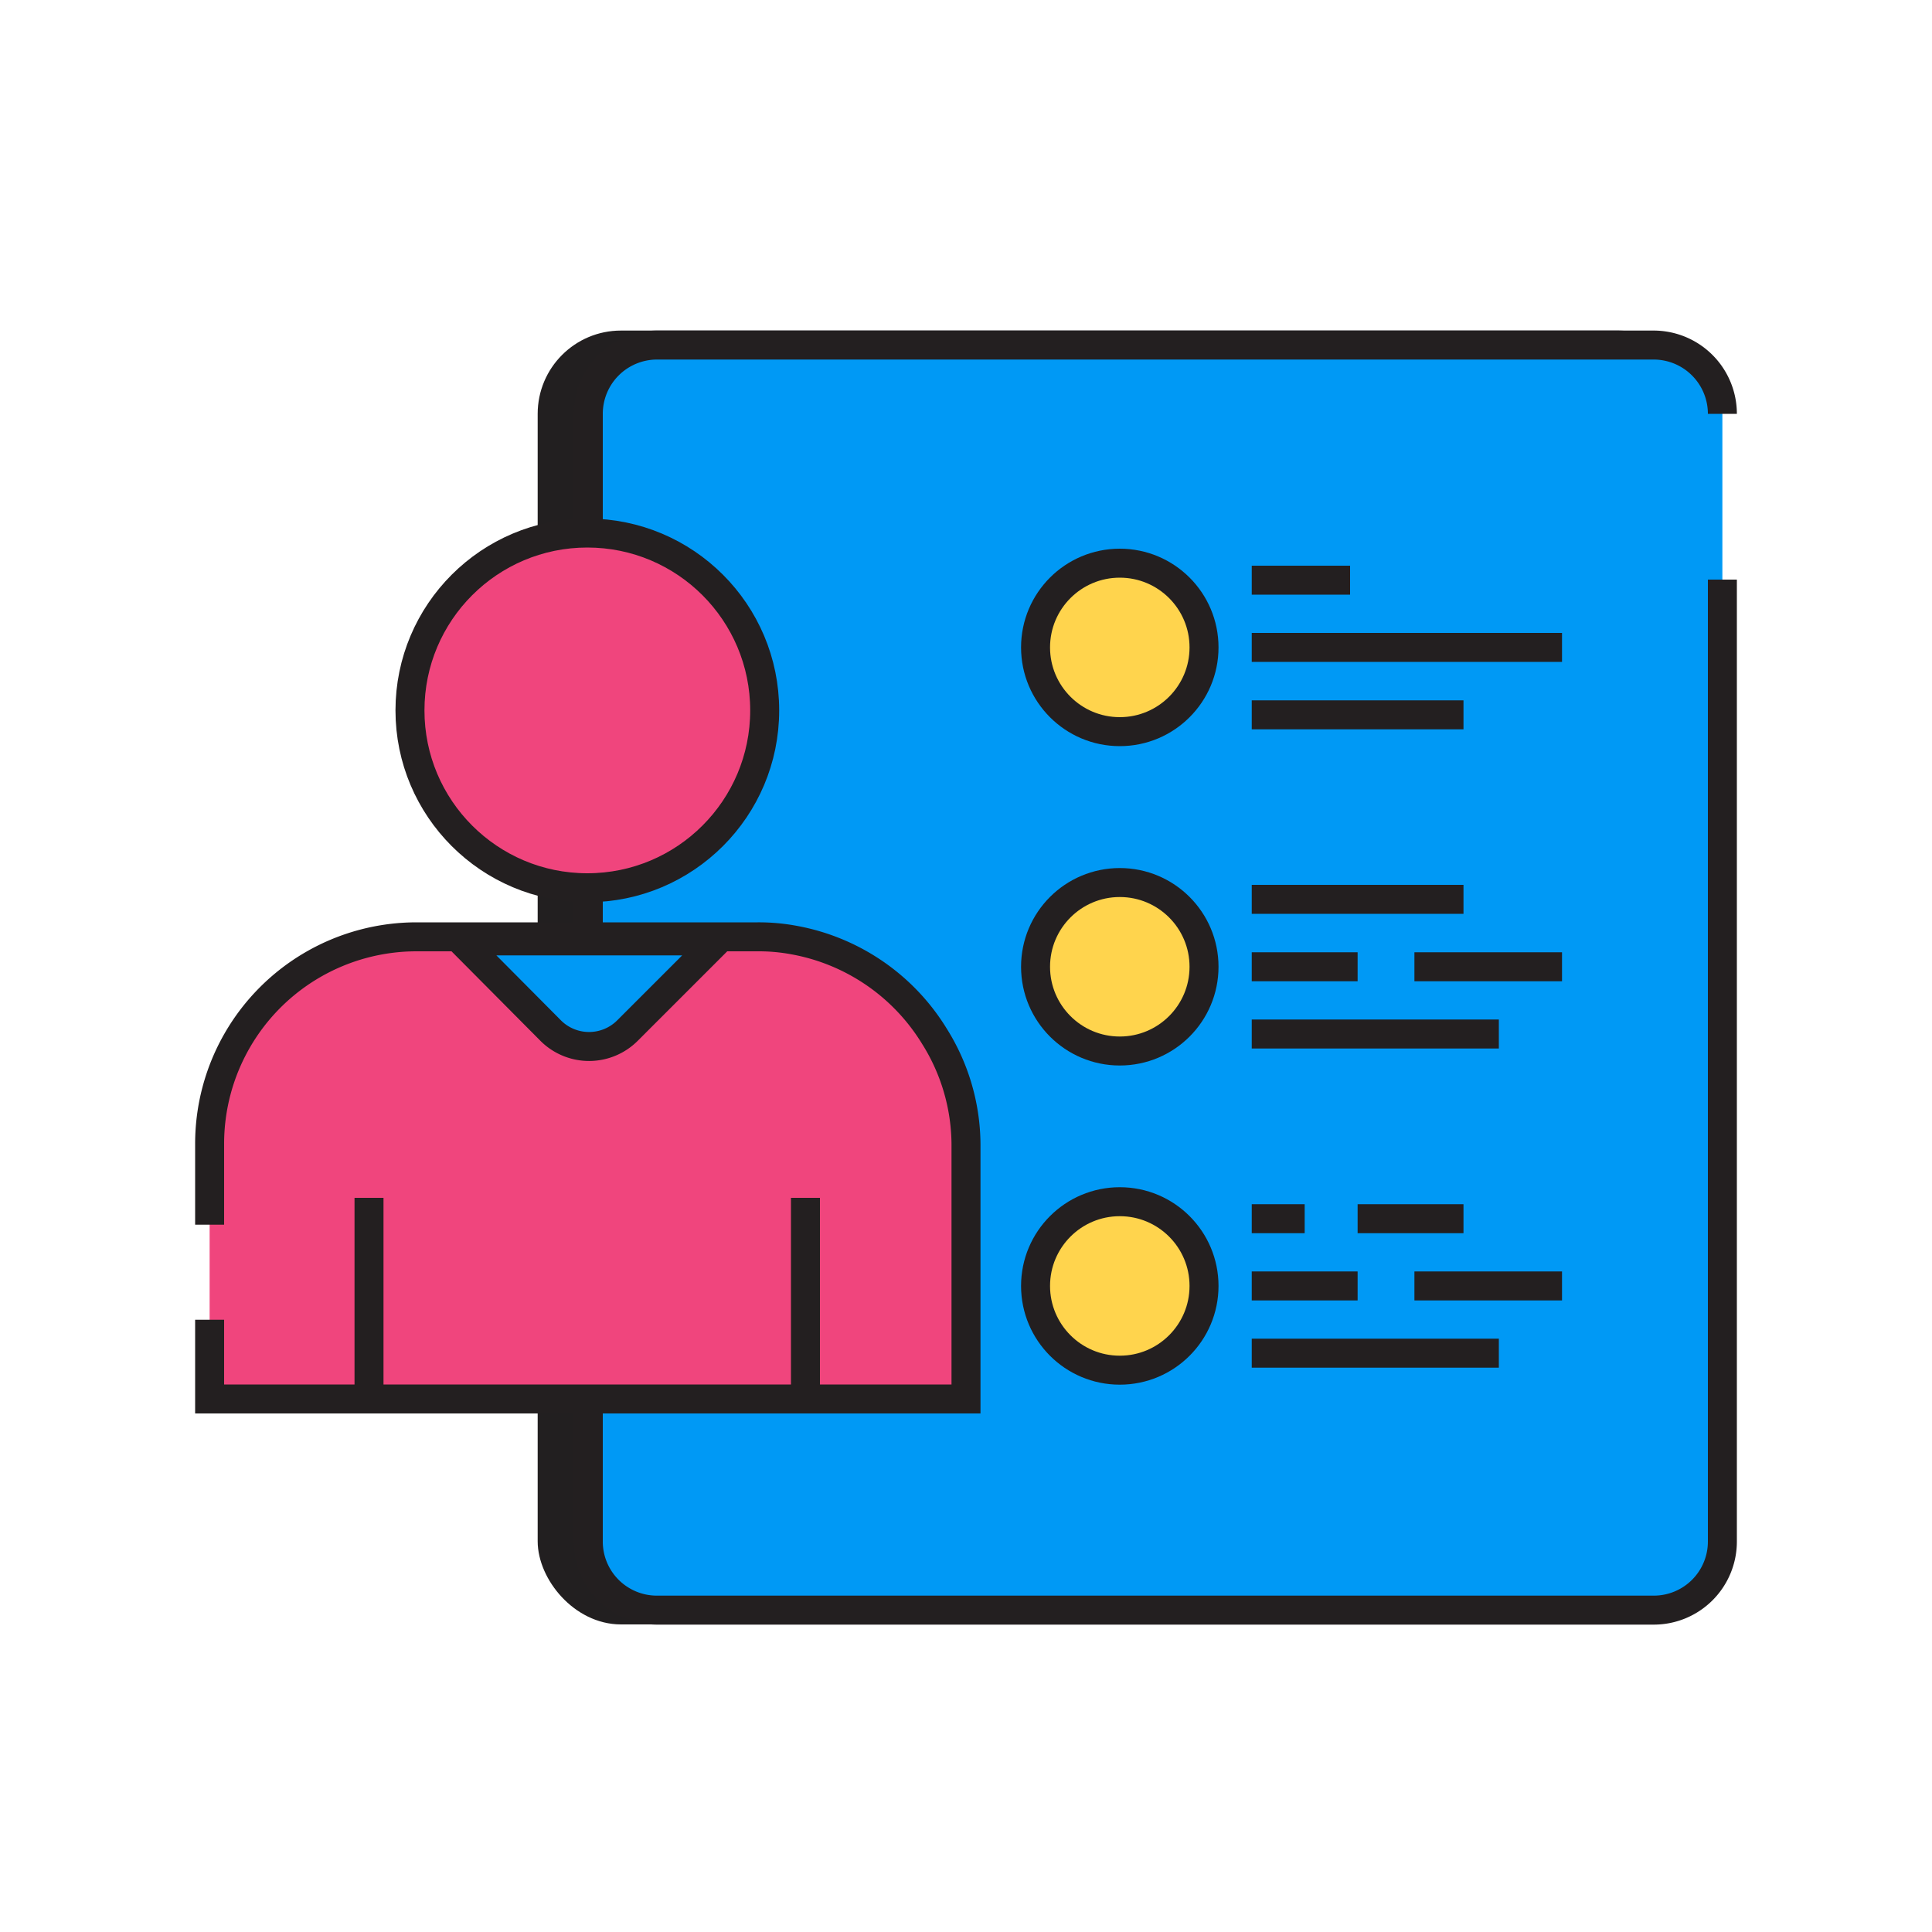
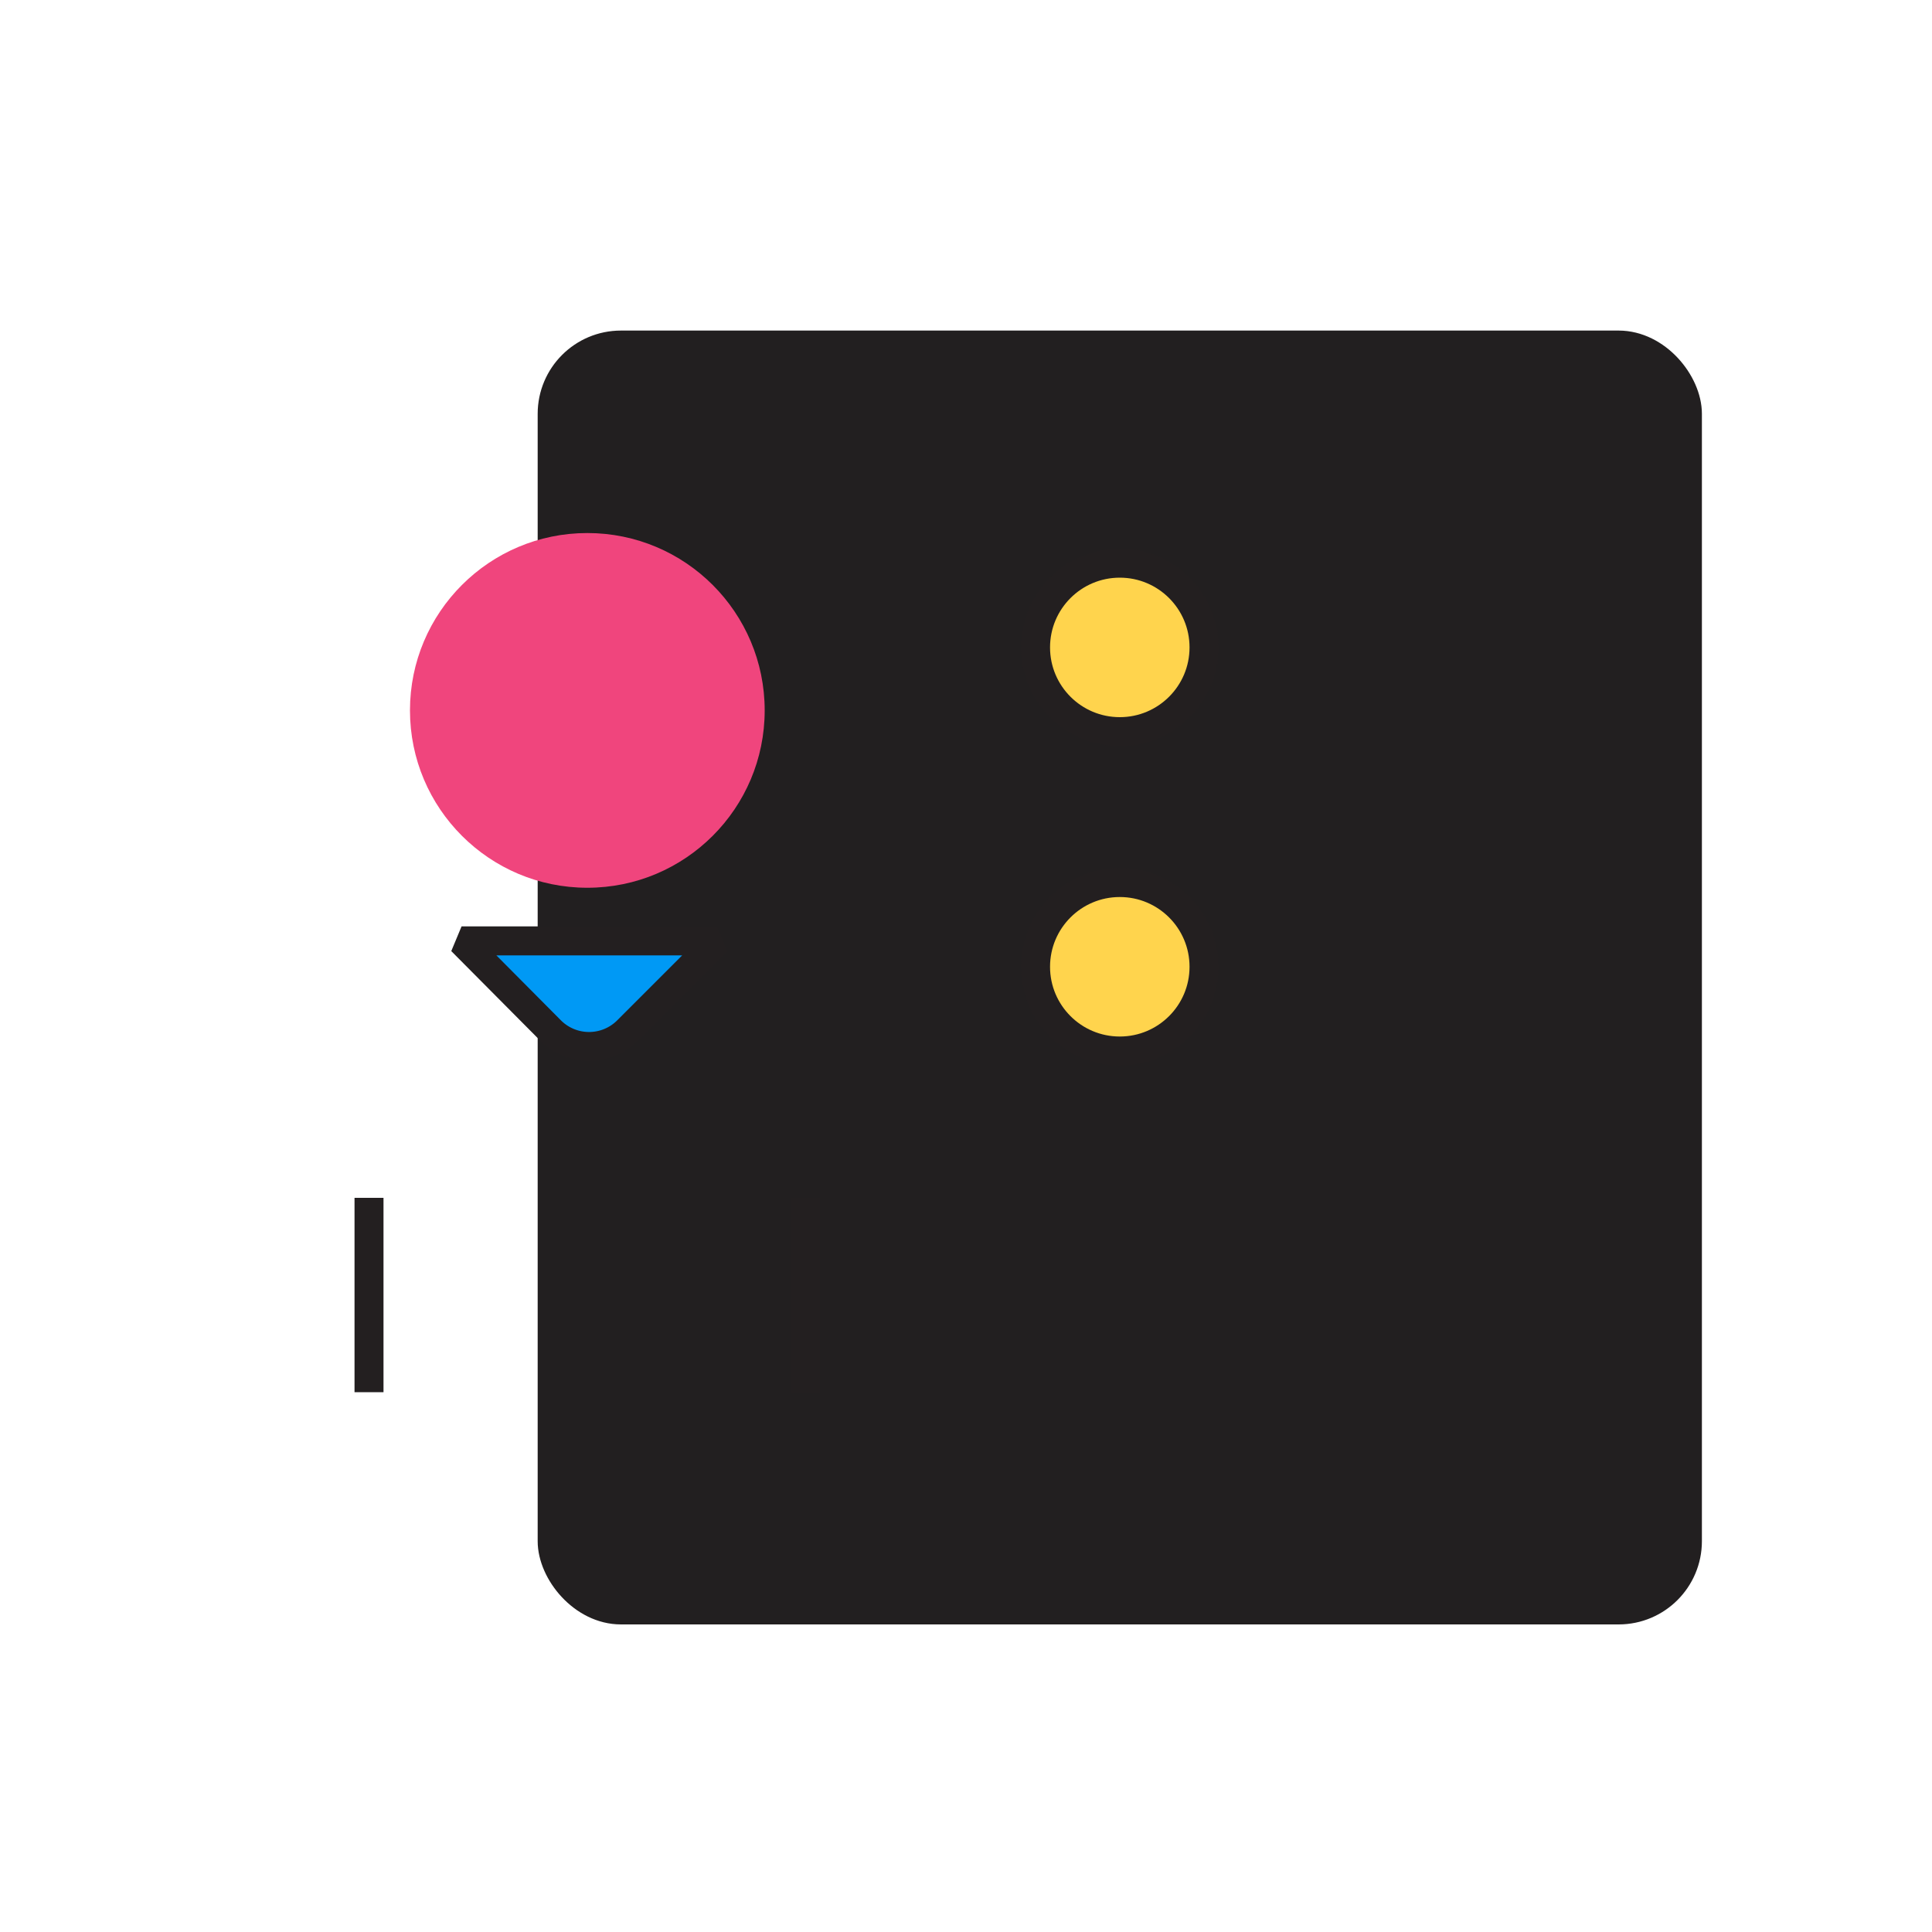
<svg xmlns="http://www.w3.org/2000/svg" width="500" height="500" class="illustration" viewBox="0 0 100 100">
  <defs>
    <style>.cls-6,.cls-7{stroke-miterlimit:10}.cls-2,.cls-6,.cls-7{stroke-width:1.5px}.cls-2,.cls-6{fill:#0099f5}.cls-2,.cls-6,.cls-7{stroke:#231f20}.cls-2{stroke-linejoin:bevel}.cls-7{fill:#ffd44d}</style>
  </defs>
  <g id="Layer_2" data-name="Layer 2">
    <rect width="58.76" height="65.47" x="28.58" y="17.86" rx="3.56" style="stroke-miterlimit:10;stroke-width:1.5px;fill:#221f20;stroke:#221f20" />
-     <path d="M89.15 30v49.78a3.55 3.55 0 0 1-3.55 3.56H34a3.55 3.55 0 0 1-3.55-3.56V21.42A3.56 3.56 0 0 1 34 17.86h51.6a3.56 3.56 0 0 1 3.55 3.56" class="cls-2" />
-     <path d="M10.85 63.39v-4.17a10.71 10.71 0 0 1 10.71-10.73h17.66a10 10 0 0 1 1.89.17 10.77 10.77 0 0 1 7.27 5A10.61 10.61 0 0 1 50 59.22v13.19H10.85v-4.1" style="fill:#f0457d;stroke:#231f20;stroke-width:1.5px;stroke-miterlimit:10" />
    <circle cx="30.4" cy="36.77" r="9.18" style="fill:#f0457d" />
-     <circle cx="30.4" cy="36.77" r="9.18" style="fill:none;stroke:#231f20;stroke-width:1.5px;stroke-miterlimit:10" />
    <path d="M19.1 62v10.06M41.69 62v10.06" class="cls-6" />
    <circle cx="57.96" cy="33.51" r="4.36" class="cls-7" />
    <circle cx="57.96" cy="50.04" r="4.36" class="cls-7" />
-     <circle cx="57.96" cy="66.56" r="4.36" class="cls-7" />
-     <path d="M64.79 30.03h5.09M64.79 33.51h16.06M64.79 37h10.96M64.79 46.55h10.96M73.21 50.04h7.64M64.79 50.04h5.48M64.79 53.52h12.79M70.27 63.08h5.48M64.79 63.08h2.74M73.21 66.56h7.64M64.79 66.56h5.48M64.79 70.04h12.79" class="cls-7" />
    <path d="m37.12 48.7-4.63 4.63a2.81 2.81 0 0 1-4 0l-4.6-4.63Z" class="cls-2" />
  </g>
</svg>